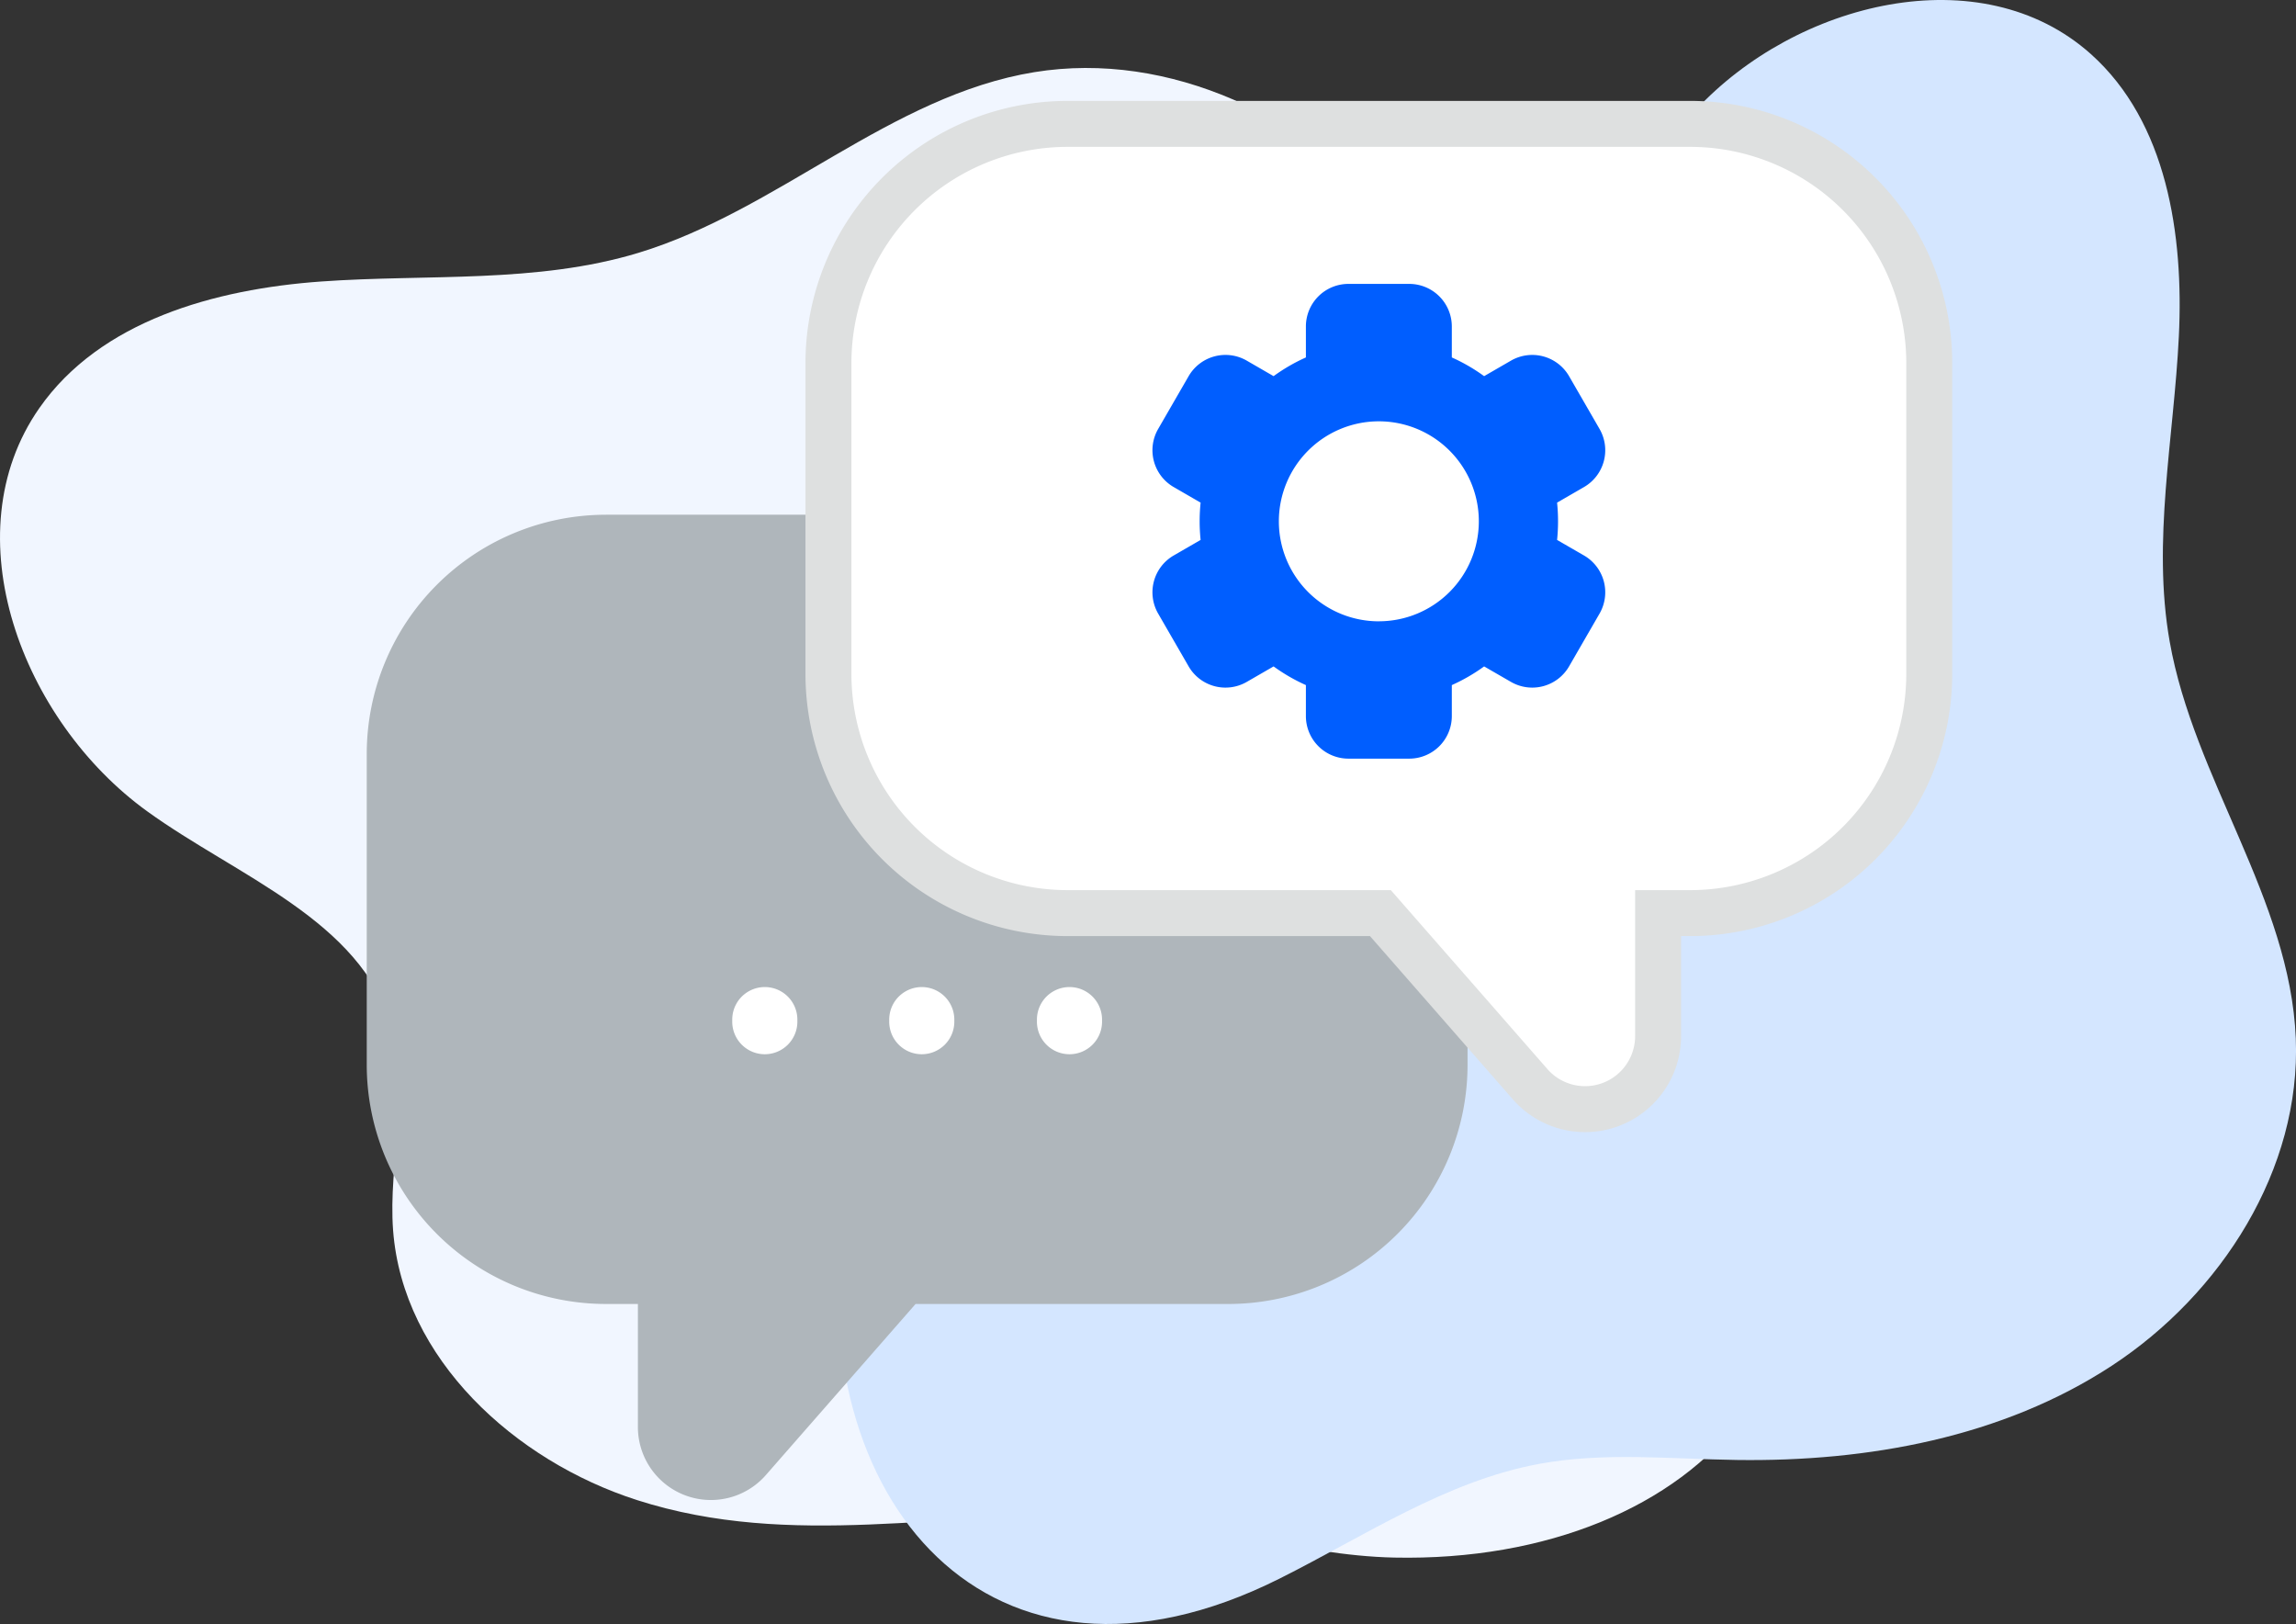
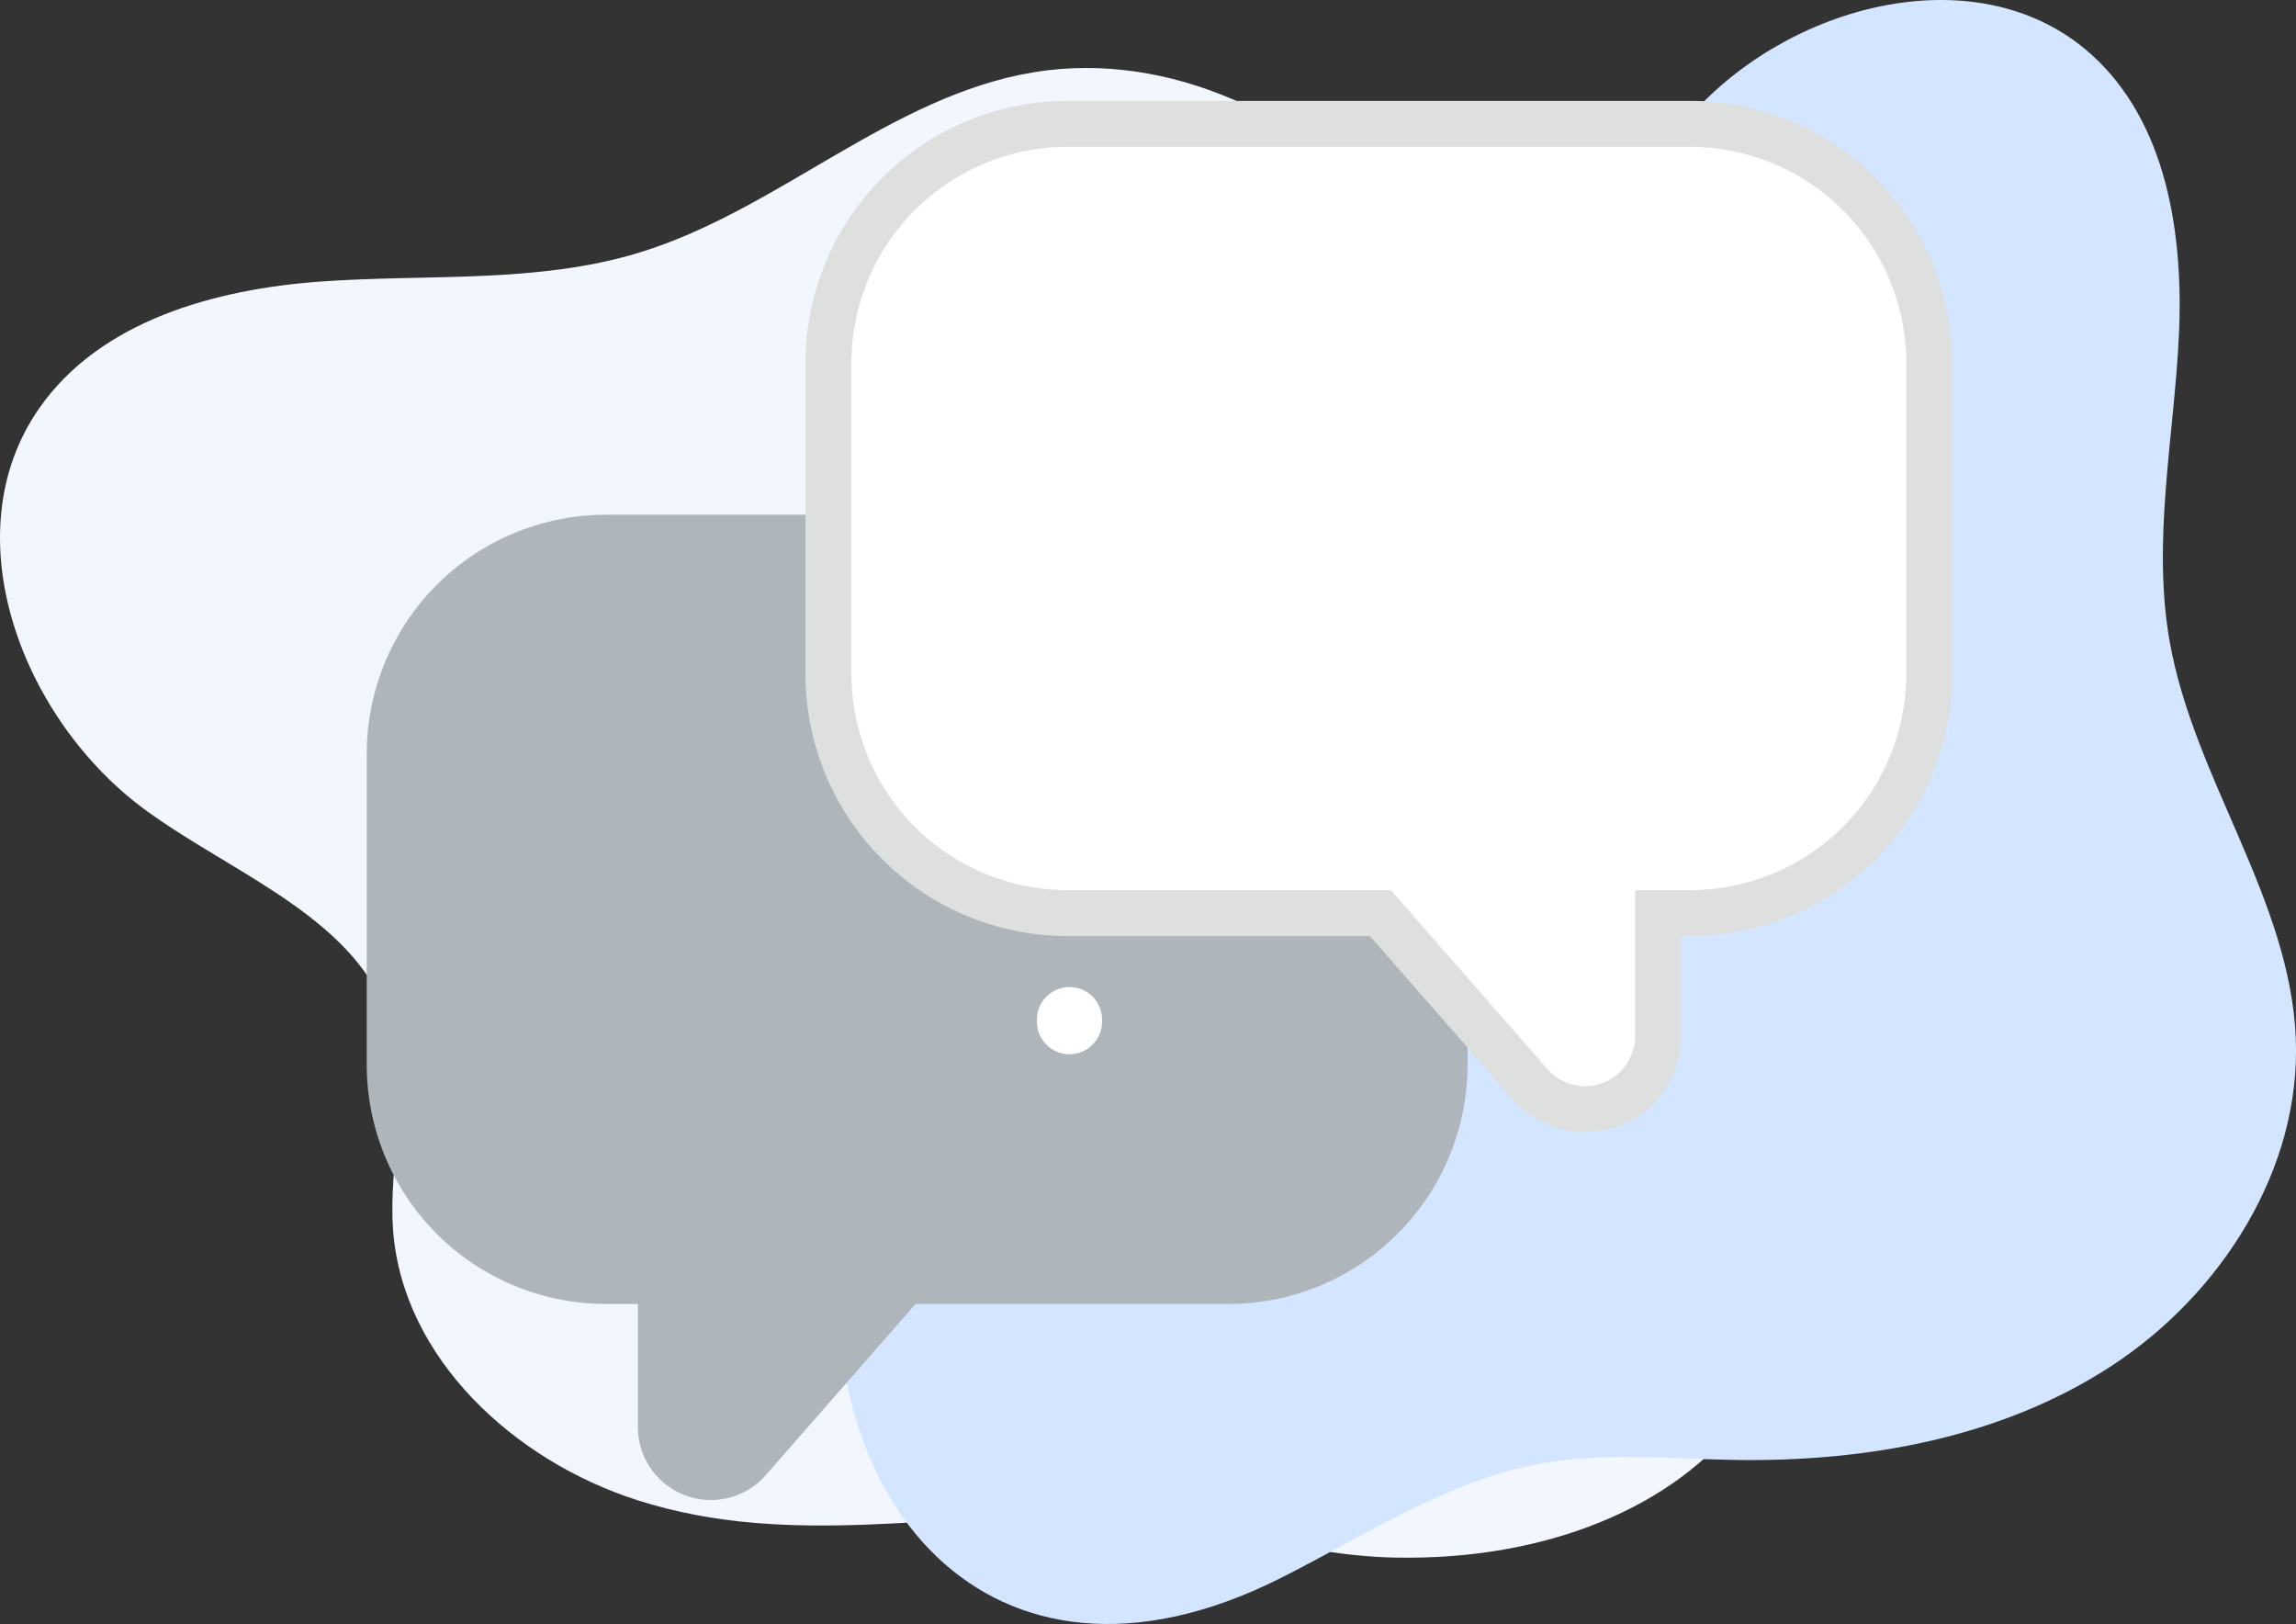
<svg xmlns="http://www.w3.org/2000/svg" width="149.883" height="106" viewBox="0 0 149.883 106">
  <rect x="0" y="0" width="149.883" height="106" fill="#333333" stroke="none" />
  <defs>
    <style>.a{fill:#f1f6ff;}.b{fill:#d4e6ff;}.c{fill:#afb6bb;}.d,.e{fill:#fff;}.d{stroke:#dee0e0;stroke-miterlimit:10;stroke-width:3px;}.f{fill:#005eff;}</style>
  </defs>
  <g transform="translate(-732 -3672)">
    <g transform="translate(-614.709 2937.393)">
      <path class="a" d="M1388.292,832.516c-7.995-2.566-15.285-9.227-15.921-17.6-.336-4.439,1.176-9.019-.078-13.29-2.046-6.972-10.092-9.812-15.981-14.07-8.16-5.9-12.8-18.057-7.036-26.312,3.983-5.7,11.458-7.768,18.4-8.264s14.064.147,20.719-1.873c9.1-2.762,16.451-10.262,25.84-11.791,8.809-1.435,17.909,2.945,23.663,9.767s8.513,15.749,9.459,24.623c.477,4.474.54,9.043,1.879,13.338,1.931,6.193,6.323,11.251,9.9,16.662,12.206,18.451-1.491,32.98-21.409,32.563-6.372-.133-12.546-2.471-18.967-2.713C1408.449,833.168,1398.43,835.77,1388.292,832.516Z" />
    </g>
    <g transform="translate(-614.709 2937.393)">
      <path class="b" d="M1411,767.02c3.357-7.3,10.524-13.464,18.552-13.105,4.256.19,8.434,2.154,12.637,1.454,6.86-1.143,10.484-8.463,15.206-13.568,6.544-7.076,18.63-10.089,25.811-3.661,4.96,4.439,6.064,11.78,5.738,18.429s-1.756,13.346-.6,19.9c1.578,8.968,7.86,16.812,8.234,25.91.35,8.534-4.857,16.678-12,21.361s-15.944,6.279-24.485,6.158c-4.306-.061-8.655-.527-12.889.252-6.108,1.123-11.418,4.715-16.971,7.494-18.936,9.477-31.167-5.208-28.481-24.087.859-6.039,3.79-11.637,4.758-17.711C1408.061,786.1,1406.741,776.28,1411,767.02Z" />
    </g>
    <path class="c" d="M1386.266,768.2h40.628a15.616,15.616,0,0,1,15.617,15.616V804.1a15.617,15.617,0,0,1-15.617,15.616h-20.416l-9.773,11.167a4.766,4.766,0,0,1-8.354-3.139v-8.028h-2.085A15.616,15.616,0,0,1,1370.65,804.1V783.82a15.616,15.616,0,0,1,15.616-15.616Z" transform="translate(-614.709 2937.393)" />
    <path class="d" d="M1457.034,742.693h-40.628a15.617,15.617,0,0,0-15.616,15.617v20.278a15.617,15.617,0,0,0,15.616,15.617h20.416l9.773,11.167a4.767,4.767,0,0,0,8.355-3.139v-8.028h2.084a15.617,15.617,0,0,0,15.617-15.617V758.31a15.617,15.617,0,0,0-15.617-15.617Z" transform="translate(-614.709 2937.393)" />
-     <path class="e" d="M1396.635,803.416a2.125,2.125,0,0,1-2.125-2.126v-.133a2.125,2.125,0,0,1,4.251,0v.133A2.126,2.126,0,0,1,1396.635,803.416Z" transform="translate(-614.709 2937.393)" />
-     <path class="e" d="M1406.882,803.416a2.125,2.125,0,0,1-2.125-2.126v-.133a2.125,2.125,0,0,1,4.25,0v.133A2.125,2.125,0,0,1,1406.882,803.416Z" transform="translate(-614.709 2937.393)" />
    <path class="e" d="M1416.525,803.416a2.125,2.125,0,0,1-2.125-2.126v-.133a2.125,2.125,0,0,1,4.251,0v.133A2.126,2.126,0,0,1,1416.525,803.416Z" transform="translate(-614.709 2937.393)" />
-     <path class="f" d="M1450.108,770.86l-1.752-1.012a11.983,11.983,0,0,0,0-2.435l1.752-1.013a2.777,2.777,0,0,0,1.017-3.8l-1.985-3.437a2.778,2.778,0,0,0-3.794-1.018l-1.753,1.013a11.719,11.719,0,0,0-2.109-1.221v-2.021a2.78,2.78,0,0,0-2.779-2.779h-3.97a2.778,2.778,0,0,0-2.777,2.779v2.021a11.628,11.628,0,0,0-2.109,1.221l-1.753-1.013a2.778,2.778,0,0,0-3.795,1.018l-1.985,3.437a2.777,2.777,0,0,0,1.017,3.8l1.752,1.013a11.8,11.8,0,0,0,0,2.435l-1.752,1.012a2.777,2.777,0,0,0-1.017,3.8l1.985,3.438a2.779,2.779,0,0,0,3.795,1.017l1.753-1.012a11.746,11.746,0,0,0,2.109,1.22v2.022a2.777,2.777,0,0,0,2.777,2.778h3.97a2.779,2.779,0,0,0,2.779-2.778v-2.022a11.78,11.78,0,0,0,2.109-1.22l1.753,1.012a2.778,2.778,0,0,0,3.794-1.017l1.985-3.438a2.777,2.777,0,0,0-1.017-3.8Zm-13.388,4.3a6.527,6.527,0,1,1,6.527-6.527A6.528,6.528,0,0,1,1436.72,775.158Z" transform="translate(-614.709 2937.393)" />
  </g>
</svg>